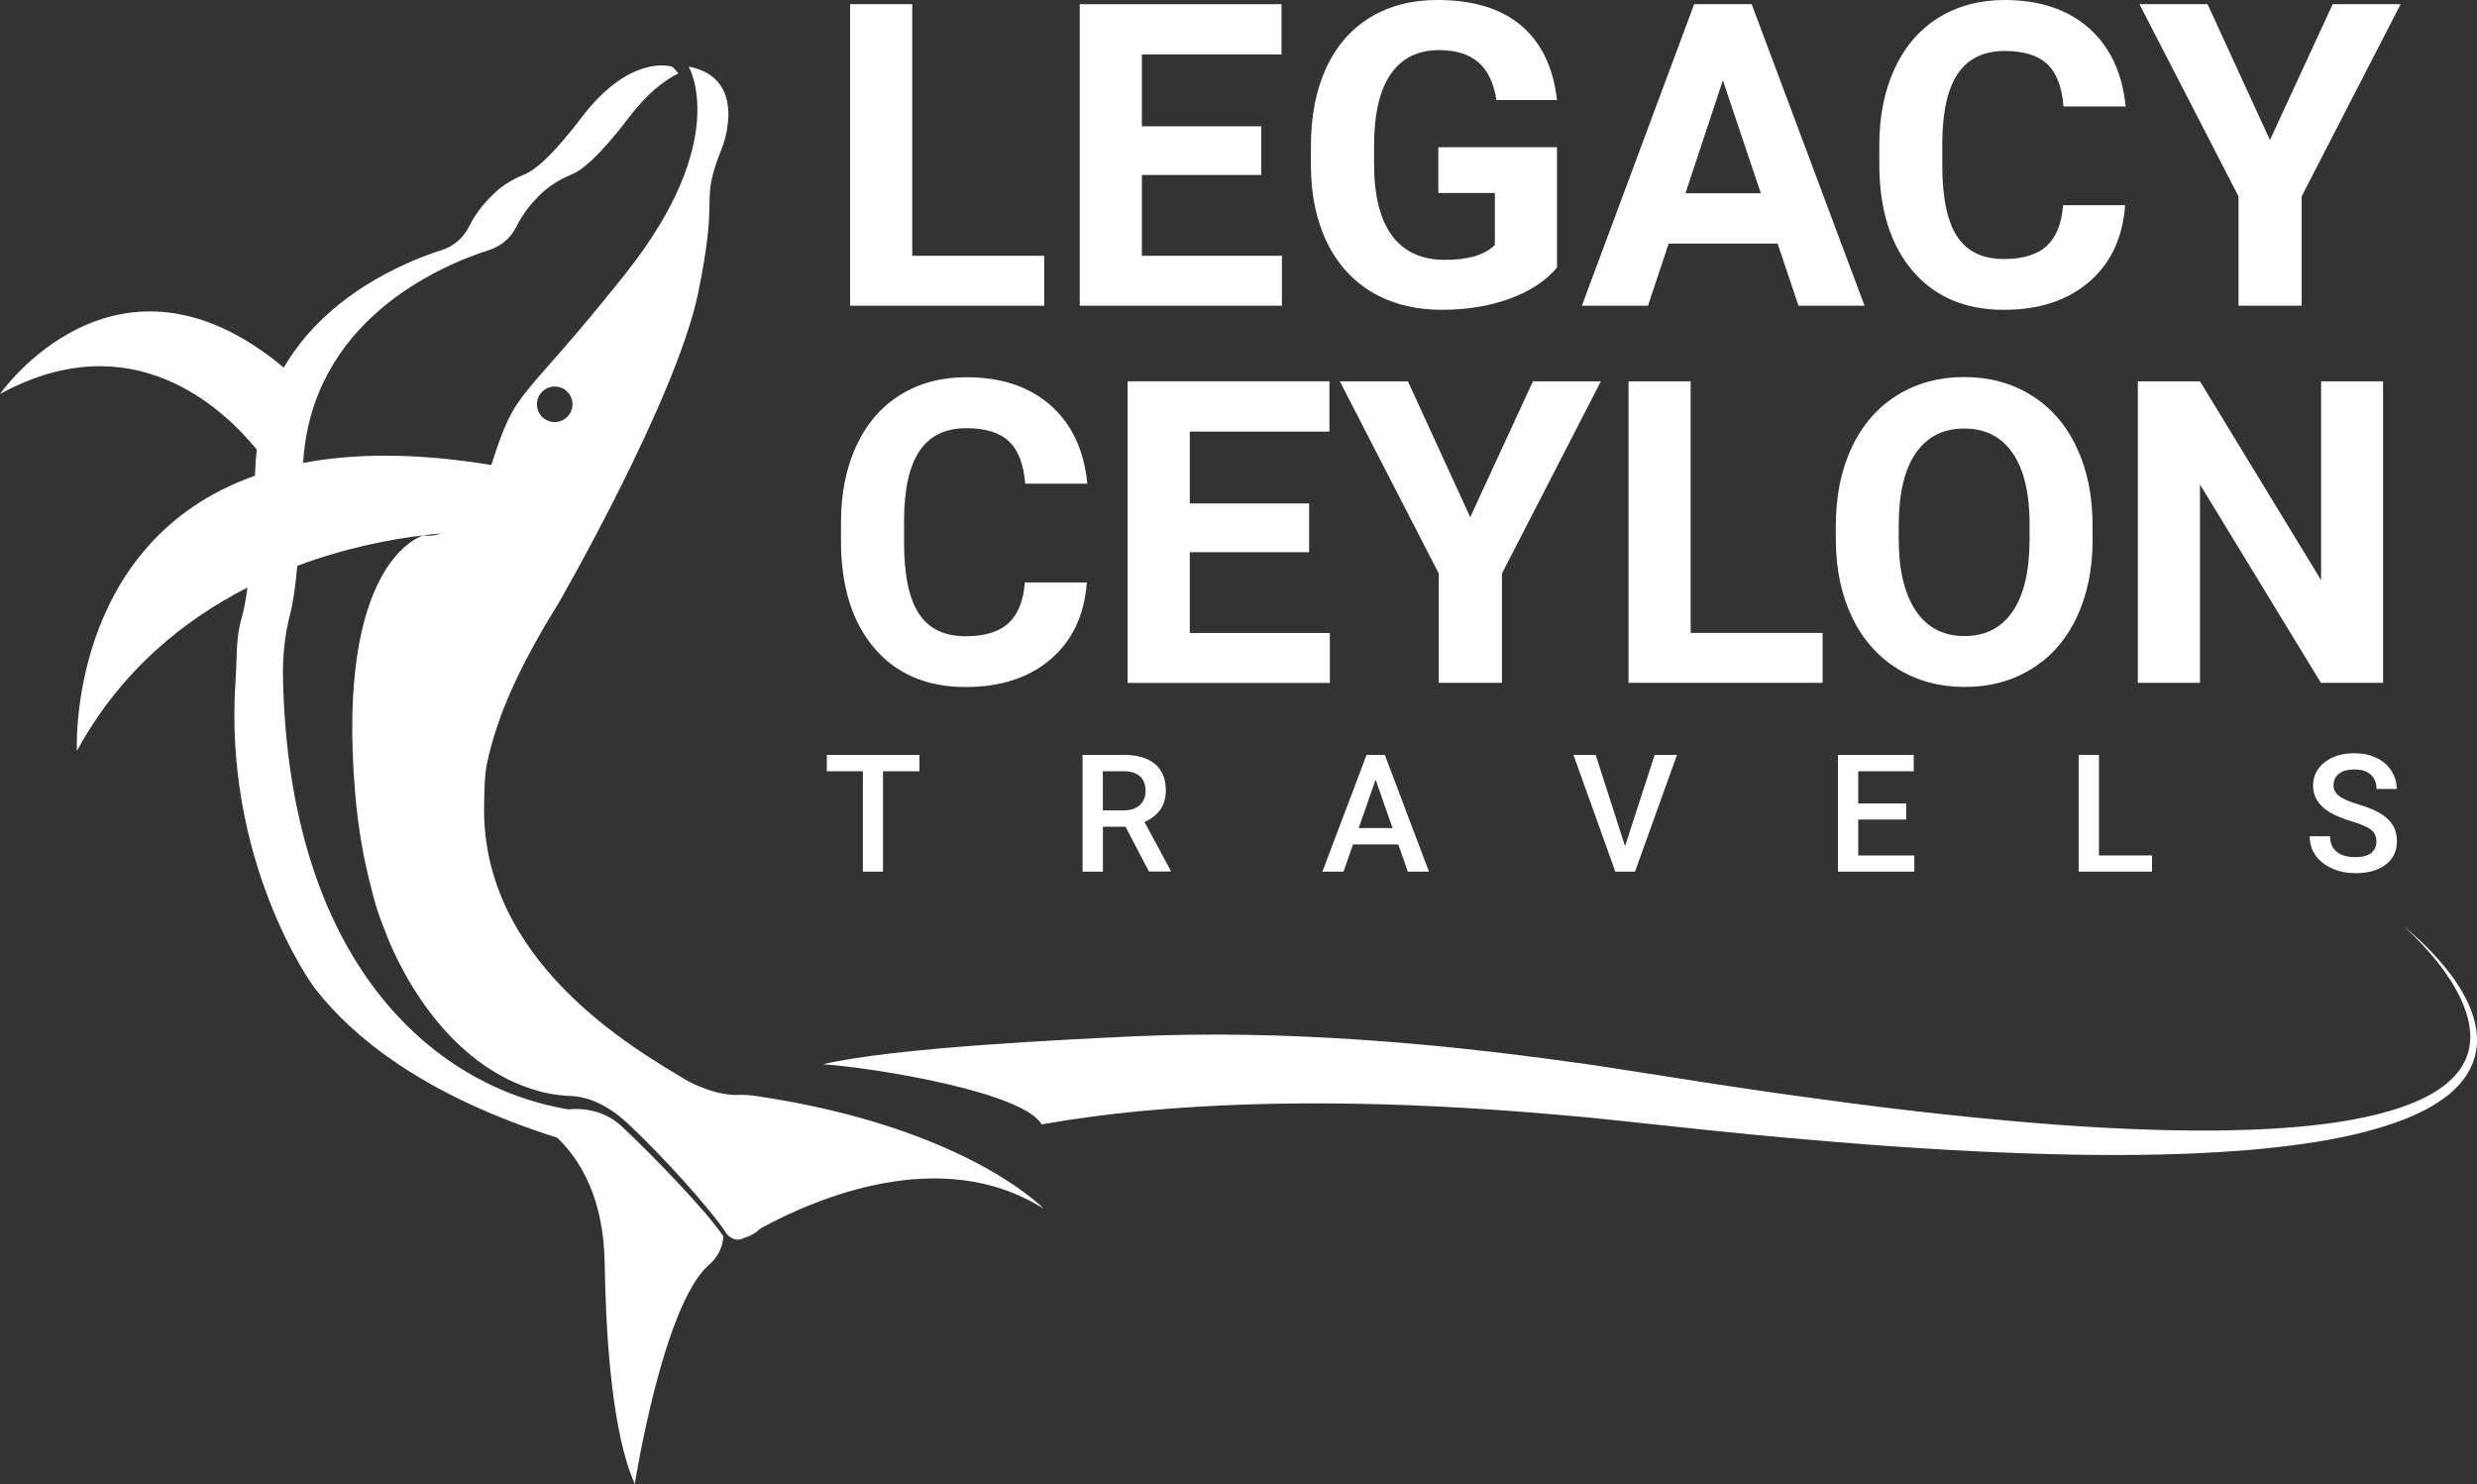
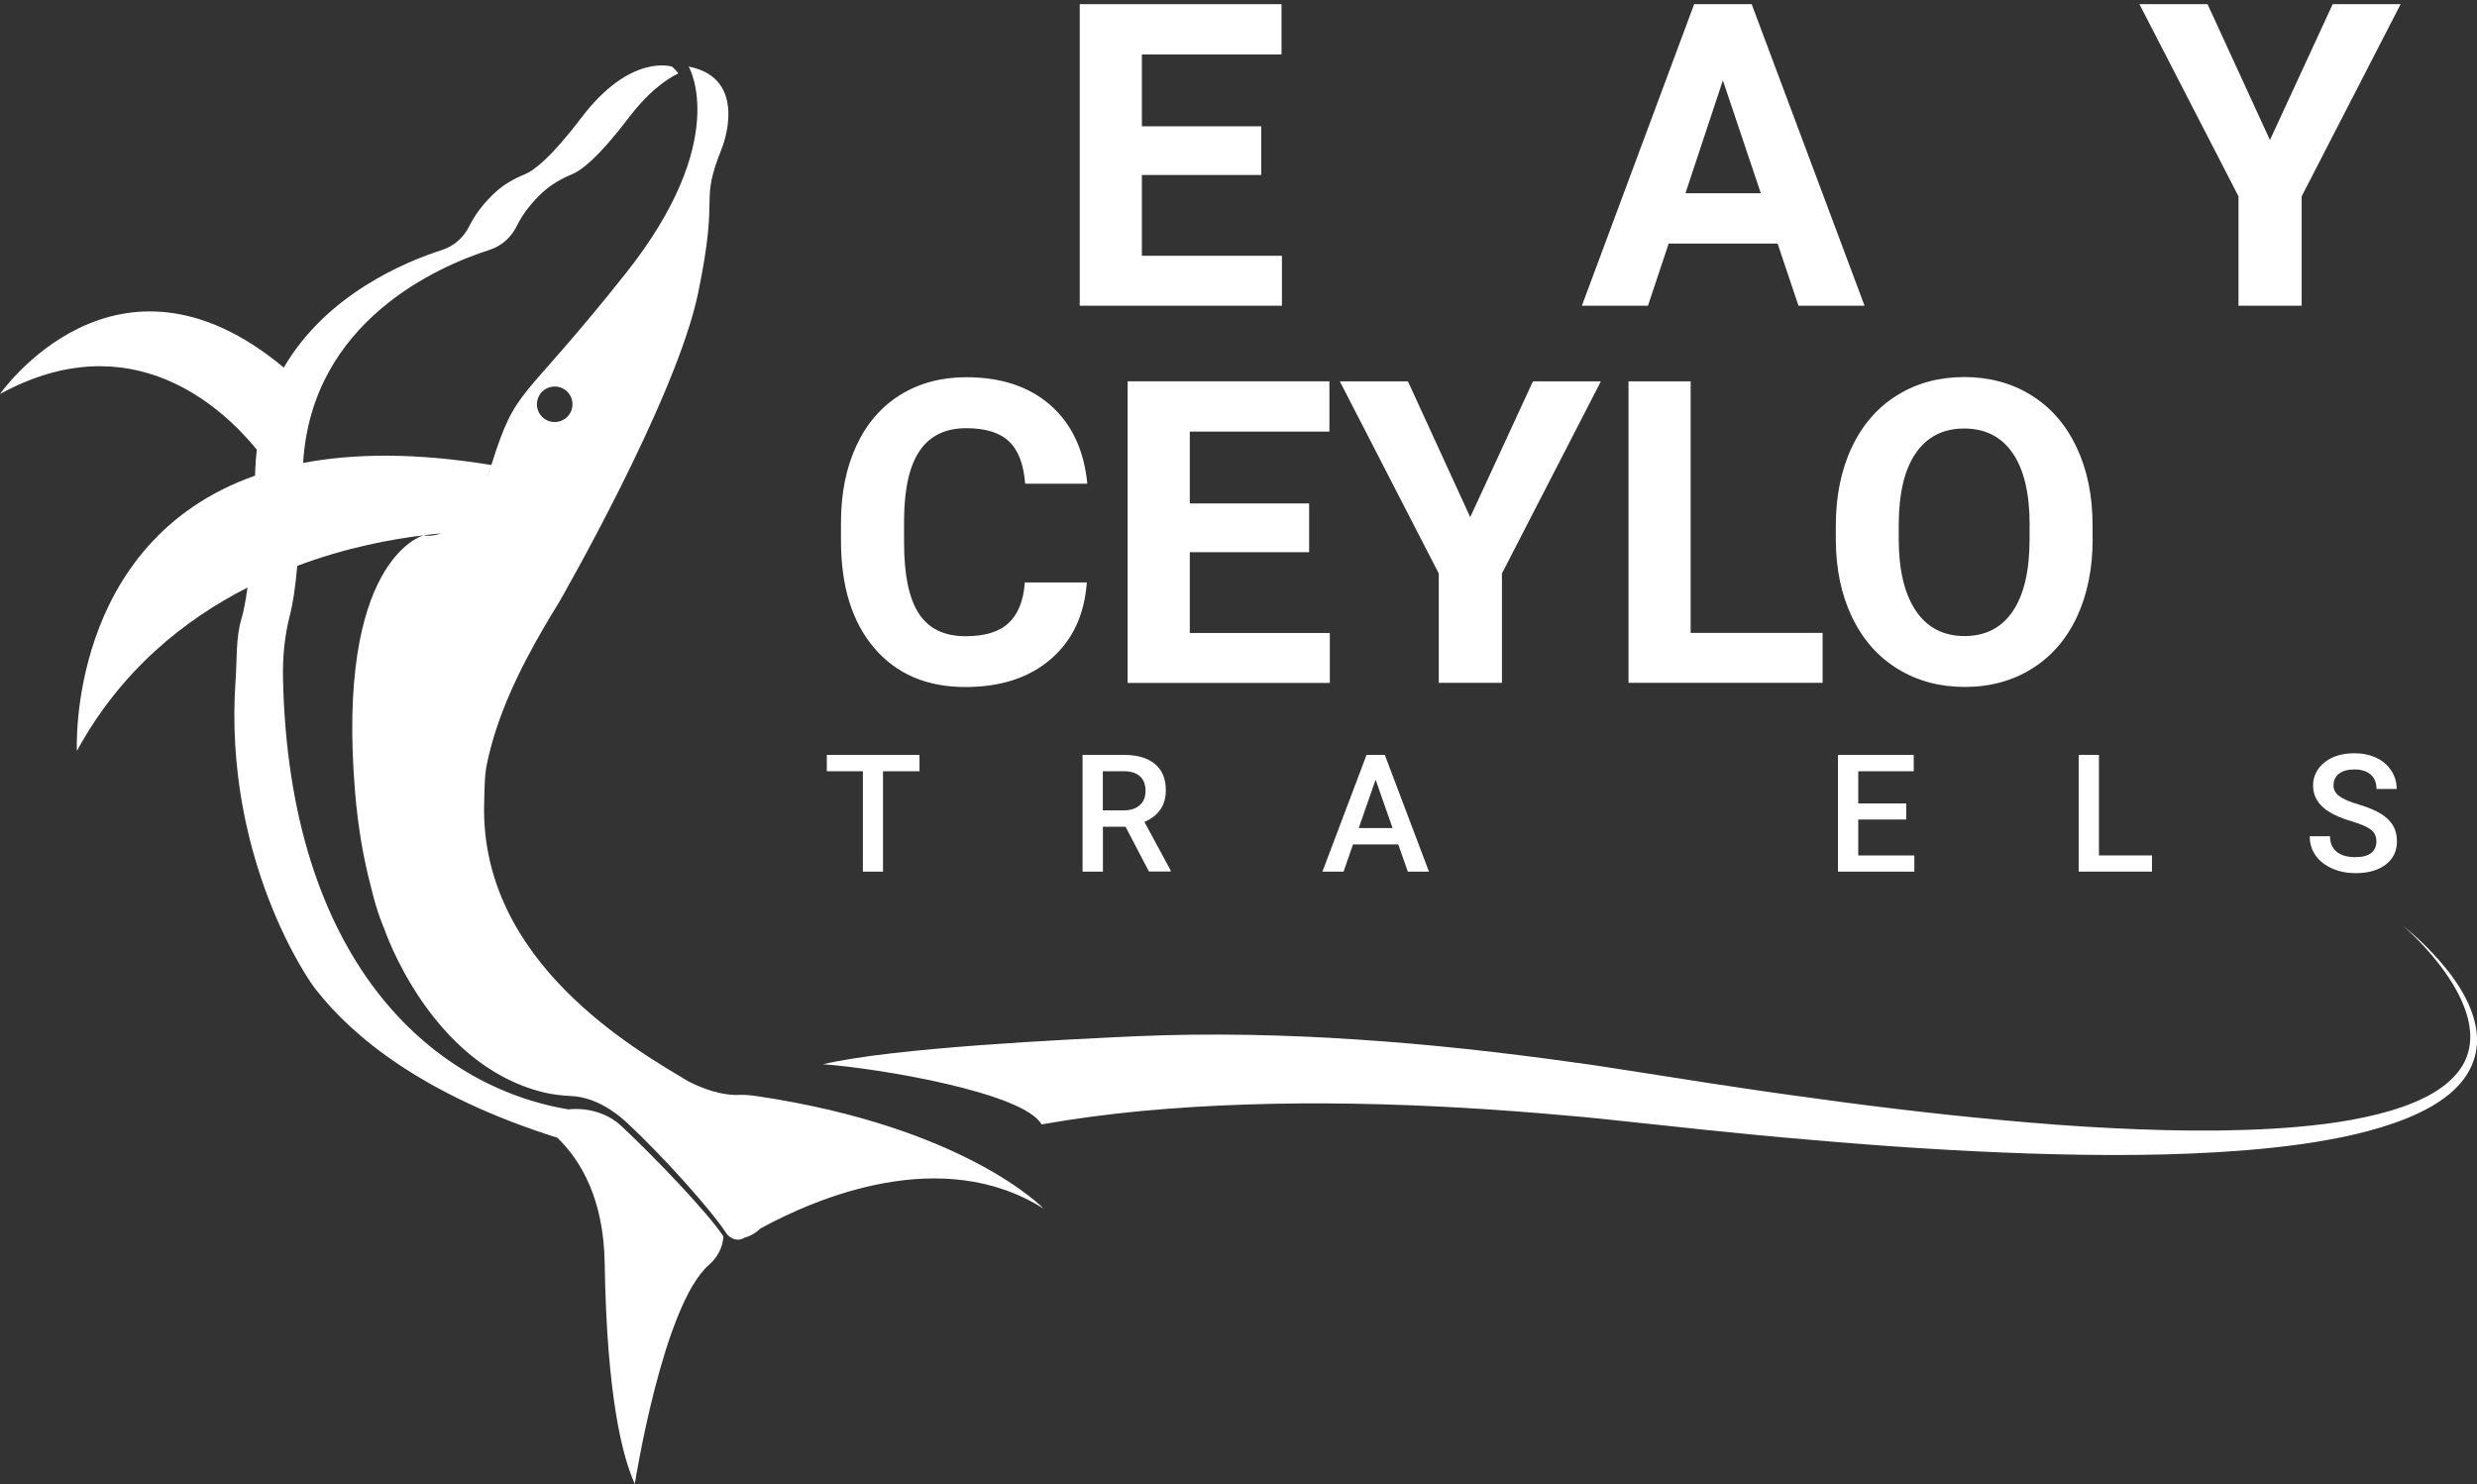
<svg xmlns="http://www.w3.org/2000/svg" version="1.1" id="Layer_1" x="0px" y="0px" viewBox="0 0 290.59 174.13" style="enable-background:new 0 0 290.59 174.13;" xml:space="preserve">
  <rect x="0" y="0" width="290.59" height="174.13" fill="#333333" stroke="none" />
  <style type="text/css">
	.st0{fill:#1E1E1E;}
	.st1{fill:#417B87;}
	.st2{fill:#868686;}
	.st3{opacity:0.05;}
	.st4{fill:#FFFFFF;}
	.st5{fill:#2D2D2D;}
	.st6{fill:#242424;}
</style>
  <g>
    <g>
      <g>
        <g>
          <g>
            <path class="st4" d="M84.87,145.08c-1.73-2.67-7.87-9.12-11.96-12.95c-2.68-2.51-6.2-1.96-6.2-1.96       C50.54,127.5,33.9,112.6,33.2,79.59c-0.05-2.52,0.19-5.05,0.83-7.49c0.29-1.12,0.59-2.9,0.85-5.71       c5.77-2.16,11.1-3.14,14.81-3.58c-0.34,0.1-10.3,3.11-8.03,30.18c0.34,4.09,0.98,7.75,1.85,11.03       c0.73,3.13,1.57,4.95,1.57,4.95c0,0,5.3,15.89,18.65,19.19c1.12,0.28,2.27,0.39,3.42,0.45c1.18,0.06,3.65,0.54,6.51,3.22       c4.01,3.75,9.72,10.04,11.63,12.99c0,0,0.89,1.09,2.04,0.41c0.81-0.24,1.44-0.64,1.94-1.14v0.02       c6.36-3.47,21.17-9.88,33.17-2.29c0,0-9.13-9.58-33.72-13.22c-0.7-0.1-1.4-0.16-2.11-0.13c-0.97,0.04-3-0.13-5.89-1.61       c-6.07-3.65-24.47-13.99-23.92-32.67c0.05-1.56,0.02-3.12,0.34-4.65c1.2-5.68,3.82-11.03,6.72-16.01       c0.54-0.92,1.09-1.83,1.65-2.73c0,0,13.78-23.87,16.38-36.37c2.6-12.5,0.05-10.18,2.83-17.13c0,0,3.24-8.1-3.93-9.49       c0,0,5.09,8.56-7.41,24.3c-12.5,15.74-12.73,12.96-15.74,22.45c-0.19,0.59-0.38,1.13-0.58,1.64l0.58-1.64       c-8.89-1.46-16.14-1.37-22.08-0.24c1-16.67,15.92-23.1,21.87-25c1.39-0.45,2.53-1.45,3.17-2.76c0.79-1.62,1.95-2.96,3.01-3.95       c1.03-0.95,2.25-1.65,3.54-2.18c0.98-0.4,2.97-1.83,6.59-6.6c2.14-2.82,4.15-4.38,5.84-5.22c-0.22-0.3-0.47-0.57-0.75-0.79       c0,0-4.86-1.62-10.65,6.02c-3.62,4.77-5.61,6.2-6.59,6.6c-1.3,0.53-2.52,1.22-3.54,2.18c-1.06,0.99-2.21,2.31-3,3.92       c-0.65,1.32-1.79,2.34-3.19,2.79c-4.38,1.4-13.59,5.25-18.57,13.8C13.57,26.67,0,46.23,0,46.23       c15.44-8.44,26.11,1.6,30.13,6.53c-0.09,0.79-0.16,1.59-0.19,2.42c-0.01,0.21-0.01,0.42-0.02,0.63       c-22.11,7.79-20.9,32.3-20.9,32.3c5.13-9.43,12.59-15.39,20.01-19.17c-0.22,1.69-0.46,2.81-0.68,3.56       c-0.71,2.35-0.53,4.81-0.71,7.26c-1.48,20.97,8.69,35.57,9.5,36.45c4.16,5.29,12.35,12.27,28.24,17.28       c2.77,2.67,5.44,7.18,5.56,14.72c0.25,15.87,2.14,22.83,3.53,25.9c0,0,3.3-21.01,8.7-25.7c0.97-0.84,1.6-2,1.69-3.27       L84.87,145.08z M63.03,47.03c0.15-0.82,0.82-1.48,1.64-1.64c1.47-0.28,2.73,0.98,2.45,2.45c-0.15,0.82-0.82,1.48-1.64,1.64       C64.01,49.76,62.75,48.5,63.03,47.03z M51.74,62.59c-1.19,0.42-2.02,0.22-2.05,0.21C50.45,62.71,51.14,62.64,51.74,62.59z" />
          </g>
        </g>
        <g>
          <g>
            <path class="st4" d="M290.59,121.77c-0.03-1.11-0.3-2.19-0.68-3.21c-0.78-2.03-2.01-3.82-3.38-5.44       c-1.38-1.62-2.9-3.11-4.56-4.44c1.58,1.4,3.03,2.96,4.31,4.63c1.27,1.67,2.38,3.49,3.03,5.46c0.32,0.98,0.51,2,0.49,3       c-0.02,1-0.25,1.99-0.7,2.87c-0.91,1.77-2.57,3.06-4.37,4c-1.82,0.94-3.79,1.59-5.81,2.1c-2.02,0.5-4.07,0.87-6.15,1.13       c-4.15,0.53-8.35,0.72-12.55,0.78c-4.2,0.04-8.41-0.08-12.61-0.29c-4.2-0.21-8.41-0.53-12.6-0.92       c-8.4-0.76-16.77-1.8-25.13-2.98c-2.09-0.29-4.18-0.59-6.26-0.91l-3.13-0.47l-3.13-0.49l-6.29-0.98       c-2.11-0.32-4.21-0.67-6.33-0.94c-8.45-1.19-16.95-2.14-25.52-2.7c-8.56-0.57-17.19-0.76-25.86-0.39       c-8.36,0.39-28.44,1.33-36.81,3.29c6.51,0.46,23.57,3.33,25.64,7.06c3.88-0.69,7.82-1.2,11.78-1.58       c8.23-0.76,16.57-0.99,24.93-0.85c8.36,0.14,16.74,0.65,25.12,1.41c2.1,0.16,4.19,0.41,6.28,0.62l6.31,0.67l3.17,0.34       l3.17,0.32c2.11,0.22,4.23,0.42,6.35,0.61c8.47,0.77,16.95,1.4,25.46,1.75c4.25,0.18,8.51,0.29,12.77,0.3       c4.26,0.01,8.53-0.08,12.79-0.34c4.26-0.26,8.52-0.67,12.75-1.43c2.11-0.37,4.21-0.86,6.28-1.48c2.06-0.63,4.1-1.41,6-2.51       c0.94-0.57,1.86-1.19,2.65-1.98c0.8-0.77,1.49-1.68,1.95-2.72C290.42,124.02,290.63,122.88,290.59,121.77z" />
          </g>
        </g>
      </g>
    </g>
    <g>
-       <path class="st4" d="M107.02,30.01h15.48v5.86H99.73V0.49h7.29V30.01z" />
      <path class="st4" d="M147.96,20.53h-14v9.48h16.43v5.86h-23.72V0.49h23.67v5.9h-16.38v8.43h14V20.53z" />
-       <path class="st4" d="M182.66,31.39c-1.31,1.57-3.17,2.79-5.56,3.66c-2.4,0.87-5.05,1.3-7.97,1.3c-3.06,0-5.75-0.67-8.06-2    c-2.31-1.34-4.09-3.28-5.35-5.82c-1.26-2.54-1.9-5.53-1.93-8.97v-2.41c0-3.53,0.6-6.59,1.79-9.17c1.19-2.58,2.91-4.56,5.15-5.93    C162.98,0.68,165.6,0,168.62,0c4.2,0,7.48,1,9.84,3c2.36,2,3.77,4.91,4.2,8.74h-7.1c-0.32-2.02-1.04-3.51-2.15-4.45    c-1.11-0.94-2.64-1.41-4.58-1.41c-2.48,0-4.37,0.93-5.66,2.79c-1.3,1.86-1.95,4.63-1.97,8.31v2.26c0,3.71,0.7,6.51,2.11,8.41    c1.41,1.9,3.48,2.84,6.2,2.84c2.74,0,4.69-0.58,5.86-1.75v-6.1h-6.63v-5.37h13.92V31.39z" />
      <path class="st4" d="M208.54,28.58h-12.78l-2.43,7.29h-7.75l13.17-35.38h6.75l13.24,35.38h-7.75L208.54,28.58z M197.73,22.67h8.84    l-4.45-13.24L197.73,22.67z" />
-       <path class="st4" d="M249.31,24.08c-0.28,3.81-1.68,6.8-4.22,8.99c-2.54,2.19-5.88,3.28-10.02,3.28c-4.54,0-8.1-1.53-10.7-4.58    c-2.6-3.05-3.9-7.25-3.9-12.57v-2.16c0-3.4,0.6-6.4,1.8-8.99c1.2-2.59,2.91-4.58,5.14-5.97c2.23-1.38,4.82-2.08,7.76-2.08    c4.08,0,7.37,1.09,9.87,3.28c2.49,2.19,3.94,5.26,4.33,9.21h-7.29c-0.18-2.28-0.81-3.94-1.91-4.97c-1.09-1.03-2.76-1.54-4.99-1.54    c-2.43,0-4.25,0.87-5.46,2.61c-1.21,1.74-1.83,4.44-1.86,8.1v2.67c0,3.82,0.58,6.62,1.74,8.38c1.16,1.77,2.98,2.65,5.48,2.65    c2.25,0,3.93-0.51,5.04-1.54c1.11-1.03,1.75-2.62,1.91-4.77H249.31z" />
      <path class="st4" d="M266.3,16.43l7.36-15.94h7.97l-11.61,22.55v12.83h-7.41V23.04L250.99,0.49h7.99L266.3,16.43z" />
      <path class="st4" d="M127.5,68.34c-0.28,3.81-1.68,6.8-4.22,8.99c-2.54,2.19-5.88,3.28-10.02,3.28c-4.54,0-8.1-1.53-10.7-4.58    c-2.6-3.05-3.9-7.25-3.9-12.57v-2.16c0-3.4,0.6-6.4,1.8-8.99c1.2-2.59,2.91-4.58,5.14-5.97c2.23-1.38,4.81-2.08,7.76-2.08    c4.08,0,7.37,1.09,9.87,3.28c2.49,2.19,3.94,5.26,4.33,9.21h-7.29c-0.18-2.28-0.81-3.94-1.91-4.97c-1.09-1.03-2.76-1.54-4.99-1.54    c-2.43,0-4.25,0.87-5.45,2.61c-1.21,1.74-1.83,4.44-1.86,8.1v2.67c0,3.82,0.58,6.62,1.74,8.38c1.16,1.77,2.98,2.65,5.48,2.65    c2.25,0,3.93-0.51,5.04-1.54c1.11-1.03,1.75-2.62,1.91-4.77H127.5z" />
      <path class="st4" d="M153.58,64.79h-14v9.48h16.43v5.86h-23.72V44.74h23.67v5.9h-16.38v8.43h14V64.79z" />
      <path class="st4" d="M172.48,60.68l7.36-15.94h7.97L176.2,67.29v12.83h-7.41V67.29l-11.61-22.55h7.99L172.48,60.68z" />
      <path class="st4" d="M198.34,74.26h15.48v5.86h-22.77V44.74h7.29V74.26z" />
      <path class="st4" d="M245.5,63.23c0,3.48-0.62,6.54-1.85,9.16c-1.23,2.62-2.99,4.65-5.28,6.07c-2.29,1.43-4.92,2.14-7.88,2.14    c-2.93,0-5.55-0.7-7.85-2.11c-2.3-1.41-4.08-3.42-5.35-6.04c-1.26-2.62-1.9-5.63-1.92-9.03v-1.75c0-3.48,0.63-6.55,1.88-9.2    c1.26-2.65,3.03-4.68,5.32-6.1c2.29-1.42,4.91-2.13,7.86-2.13c2.95,0,5.57,0.71,7.86,2.13c2.29,1.42,4.07,3.45,5.32,6.1    c1.26,2.65,1.88,5.71,1.88,9.17V63.23z M238.11,61.63c0-3.71-0.66-6.53-1.99-8.46c-1.33-1.93-3.22-2.89-5.69-2.89    c-2.45,0-4.33,0.95-5.66,2.86c-1.33,1.9-2,4.69-2.02,8.37v1.72c0,3.61,0.66,6.41,1.99,8.41c1.33,1.99,3.24,2.99,5.73,2.99    c2.45,0,4.33-0.96,5.64-2.88c1.31-1.92,1.98-4.72,1.99-8.39V61.63z" />
-       <path class="st4" d="M279.57,80.12h-7.29l-14.19-23.28v23.28h-7.29V44.74h7.29l14.21,23.33V44.74h7.27V80.12z" />
    </g>
    <g>
      <path class="st4" d="M107.86,90.49h-4.27v11.78h-2.36V90.49H97v-1.92h10.87V90.49z" />
      <path class="st4" d="M132.04,97h-2.65v5.27H127v-13.7h4.82c1.58,0,2.8,0.35,3.66,1.06c0.86,0.71,1.29,1.74,1.29,3.08    c0,0.92-0.22,1.68-0.66,2.3c-0.44,0.62-1.06,1.09-1.85,1.43l3.08,5.7v0.12h-2.55L132.04,97z M129.38,95.08h2.45    c0.8,0,1.43-0.2,1.88-0.61c0.45-0.4,0.68-0.96,0.68-1.66c0-0.73-0.21-1.3-0.63-1.7c-0.42-0.4-1.04-0.61-1.87-0.62h-2.51V95.08z" />
      <path class="st4" d="M164.04,99.08h-5.31l-1.11,3.19h-2.48l5.18-13.7h2.14l5.18,13.7h-2.48L164.04,99.08z M159.4,97.16h3.97    l-1.99-5.68L159.4,97.16z" />
-       <path class="st4" d="M190.64,99.29l3.48-10.72h2.62l-4.93,13.7h-2.31l-4.91-13.7h2.61L190.64,99.29z" />
      <path class="st4" d="M223.63,96.16H218v4.21h6.58v1.9h-8.96v-13.7h8.89v1.92H218v3.78h5.63V96.16z" />
      <path class="st4" d="M246.24,100.37h6.22v1.9h-8.6v-13.7h2.38V100.37z" />
      <path class="st4" d="M278.79,98.74c0-0.6-0.21-1.07-0.64-1.39c-0.42-0.33-1.19-0.66-2.29-0.99c-1.1-0.33-1.98-0.7-2.63-1.11    c-1.25-0.78-1.87-1.81-1.87-3.07c0-1.1,0.45-2.01,1.35-2.73c0.9-0.72,2.07-1.07,3.51-1.07c0.95,0,1.8,0.18,2.55,0.53    c0.75,0.35,1.33,0.85,1.76,1.5c0.43,0.65,0.64,1.37,0.64,2.16h-2.37c0-0.72-0.22-1.28-0.67-1.68s-1.09-0.61-1.92-0.61    c-0.78,0-1.38,0.17-1.81,0.5c-0.43,0.33-0.64,0.8-0.64,1.39c0,0.5,0.23,0.92,0.7,1.26c0.46,0.34,1.23,0.66,2.3,0.98    c1.07,0.32,1.92,0.68,2.57,1.08c0.65,0.41,1.12,0.87,1.42,1.39c0.3,0.52,0.45,1.14,0.45,1.84c0,1.14-0.44,2.05-1.31,2.72    c-0.87,0.67-2.06,1.01-3.56,1.01c-0.99,0-1.9-0.18-2.73-0.55c-0.83-0.37-1.48-0.87-1.94-1.52c-0.46-0.65-0.69-1.4-0.69-2.26h2.38    c0,0.78,0.26,1.38,0.77,1.81c0.51,0.43,1.25,0.64,2.21,0.64c0.83,0,1.45-0.17,1.87-0.5C278.58,99.74,278.79,99.3,278.79,98.74z" />
    </g>
  </g>
</svg>